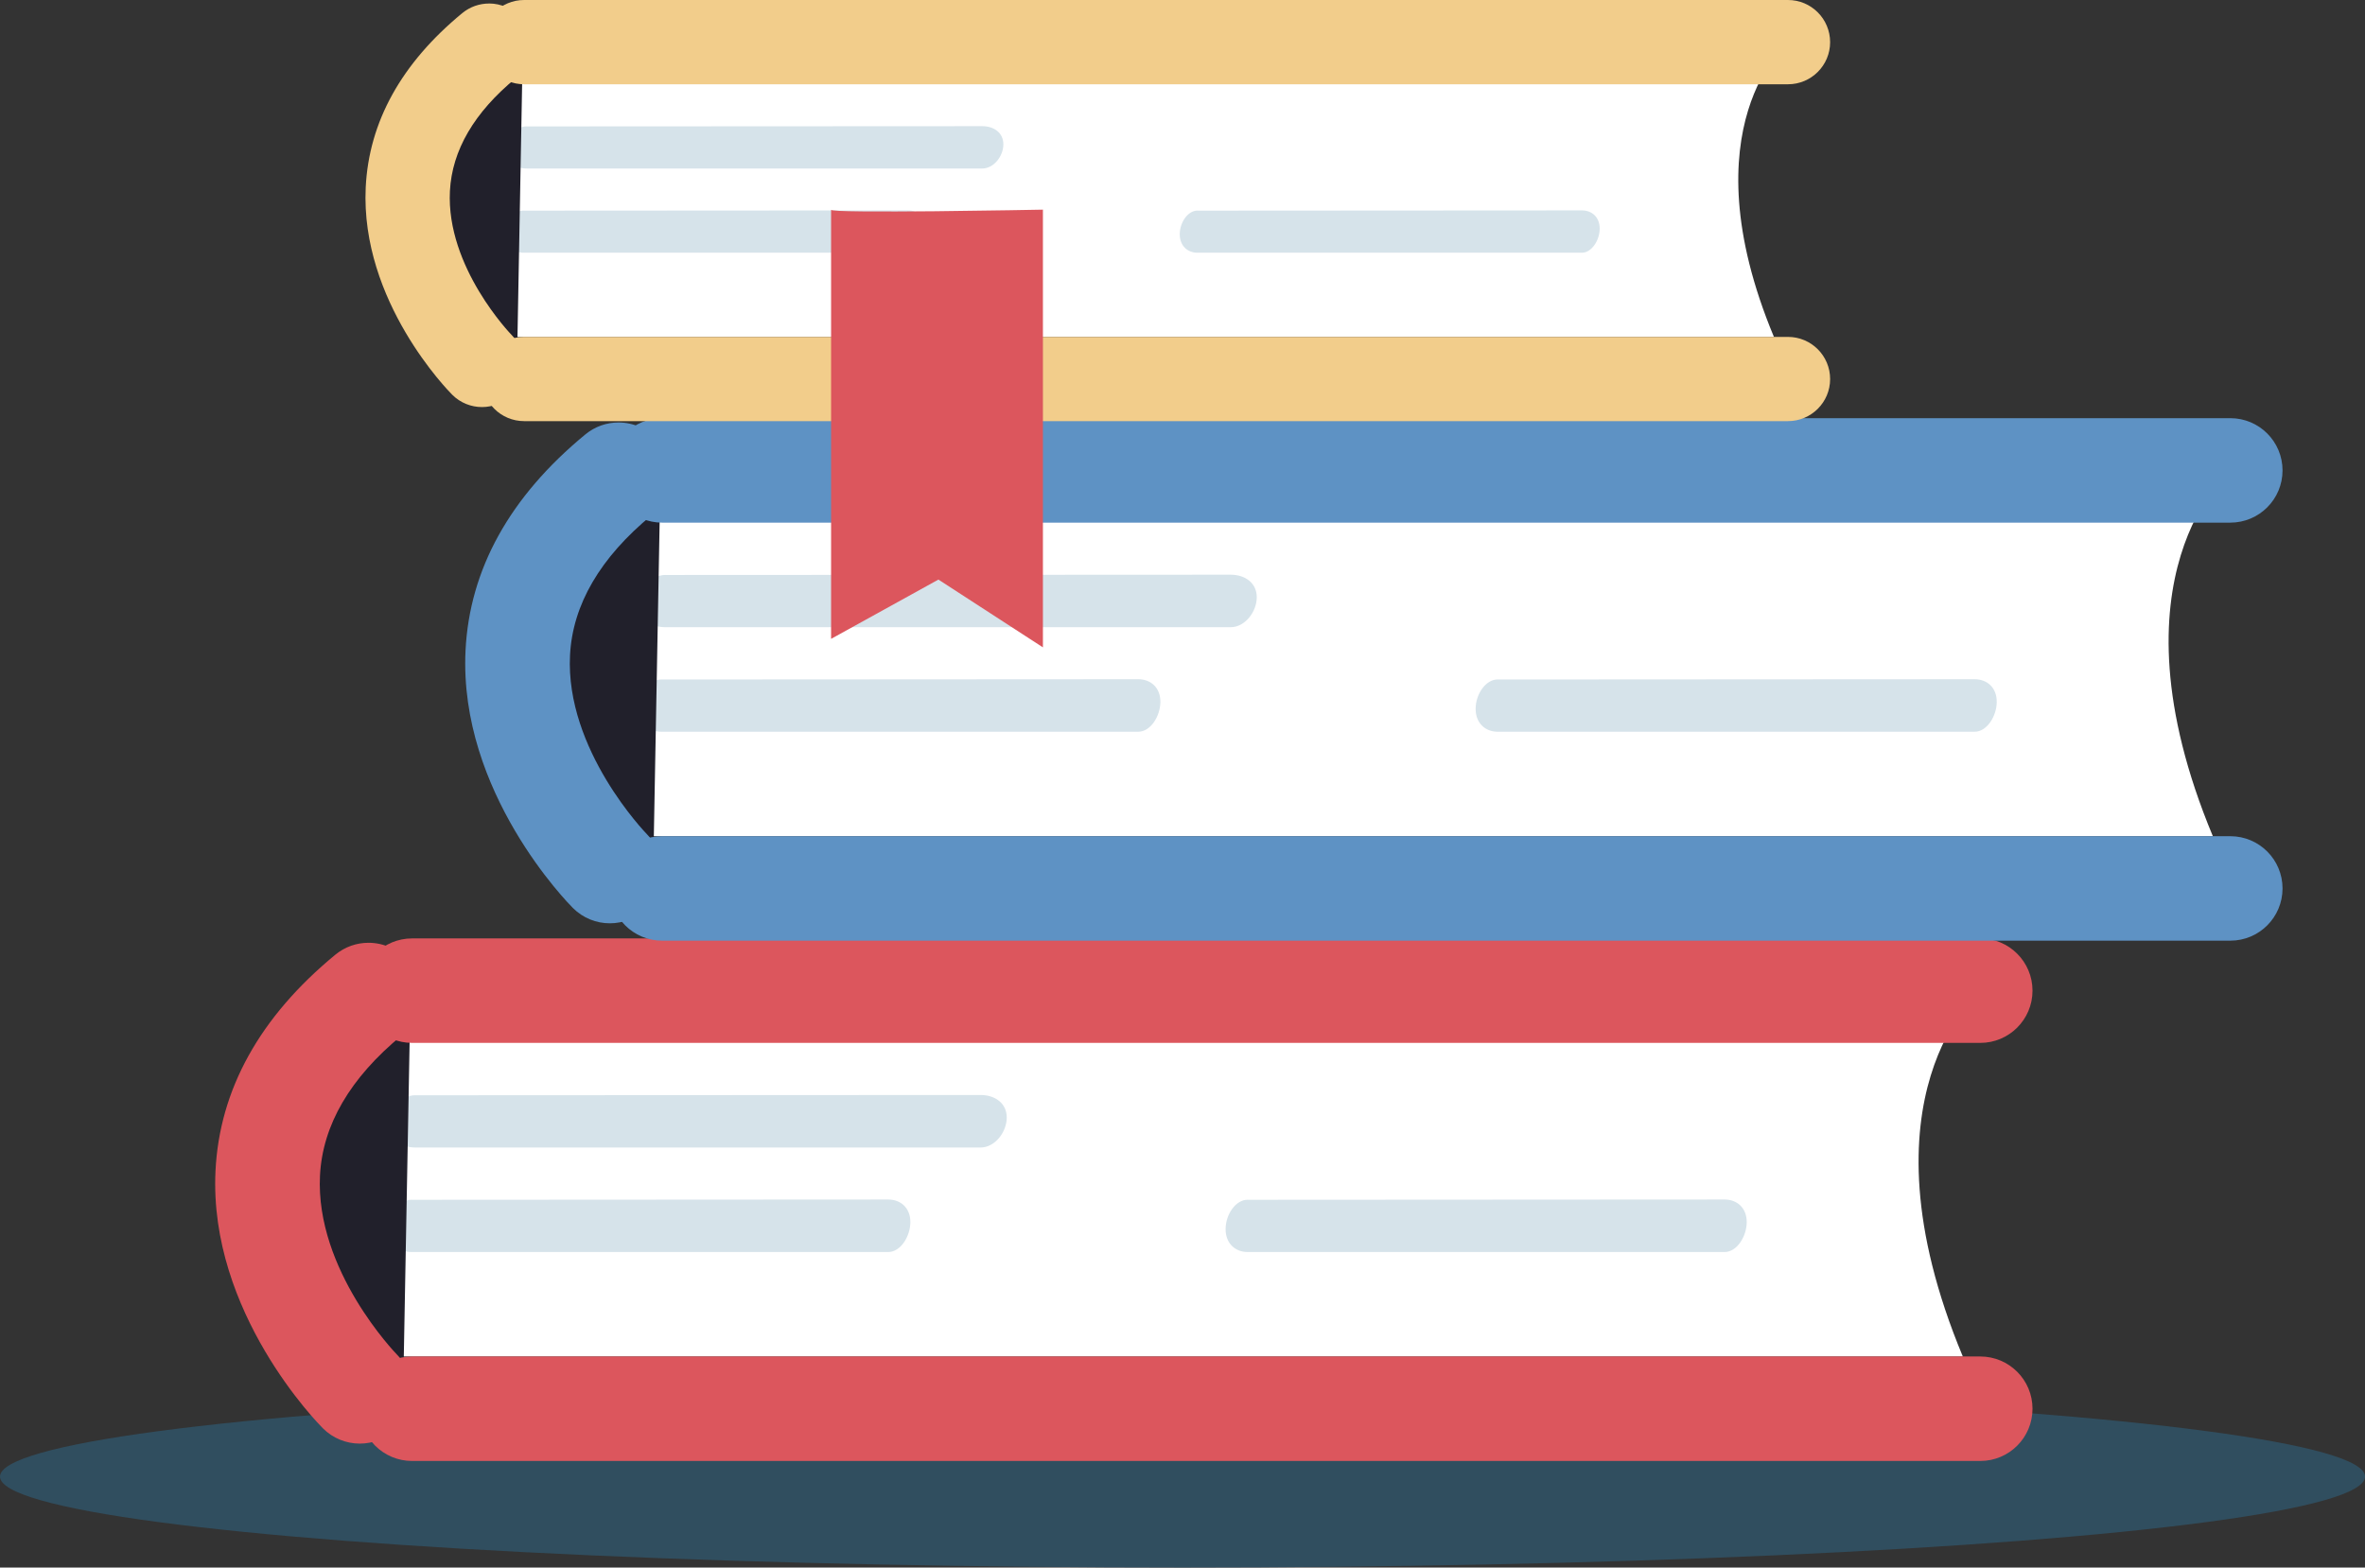
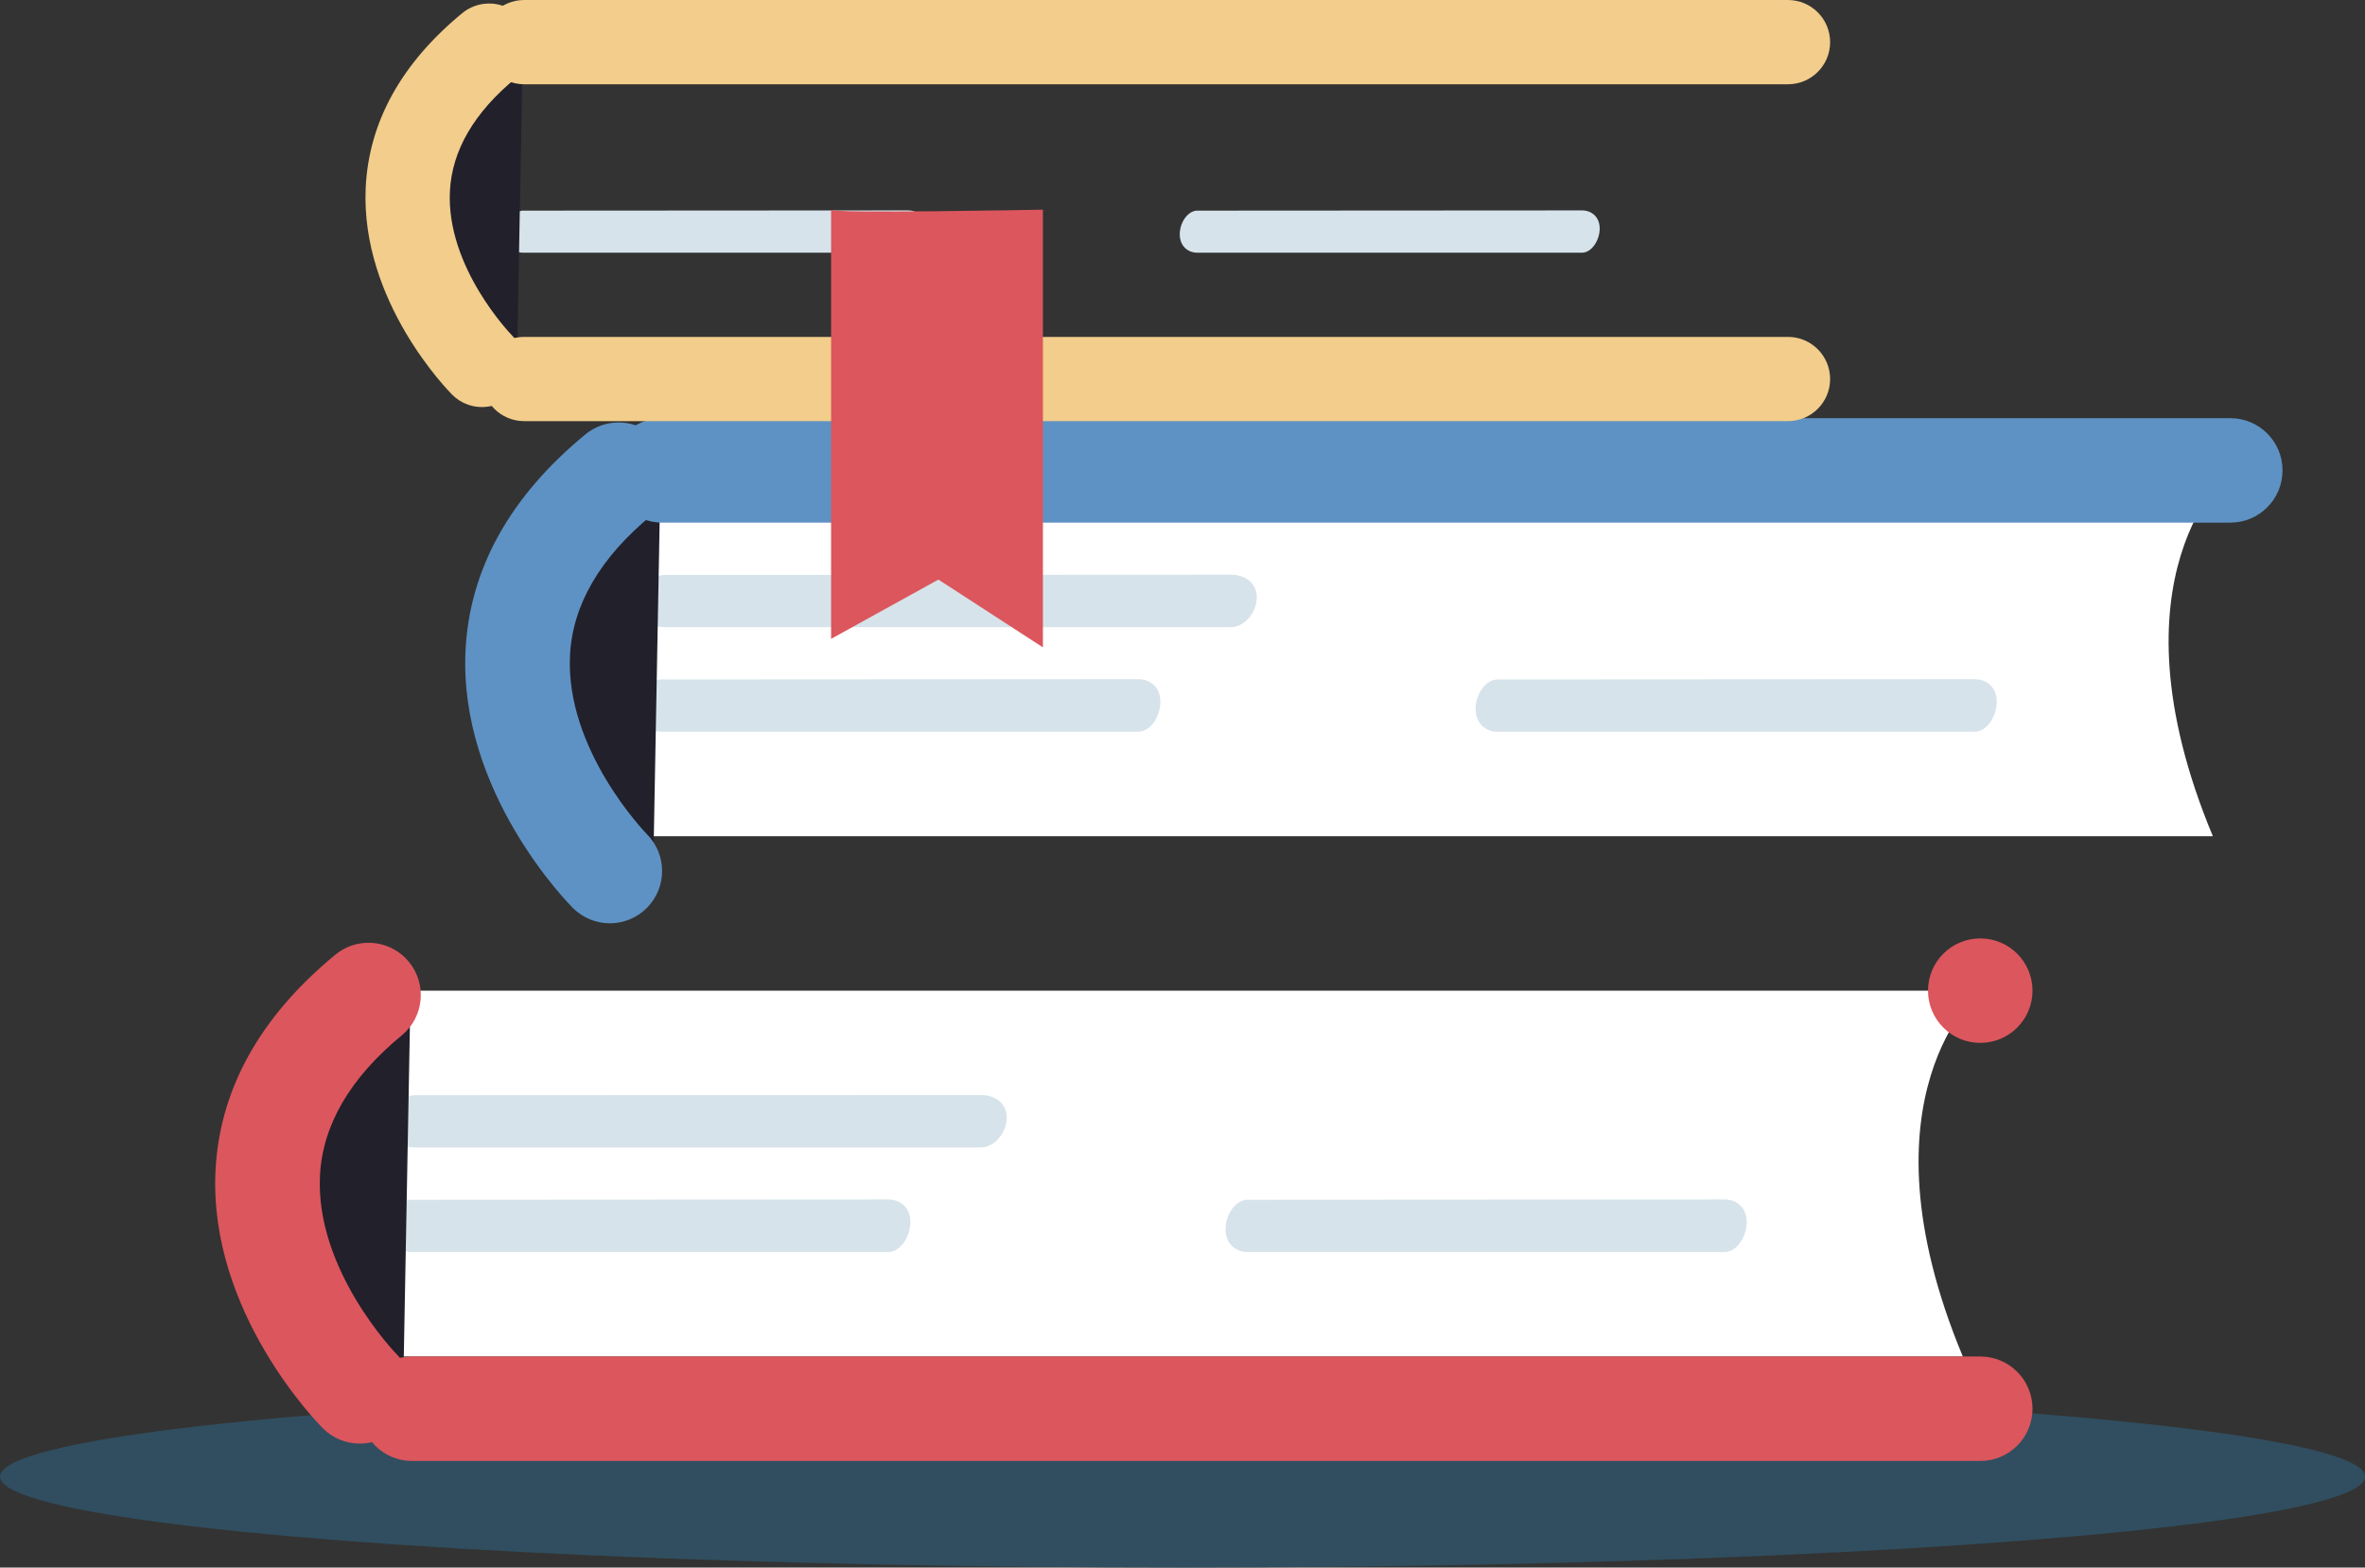
<svg xmlns="http://www.w3.org/2000/svg" viewBox="0 0 503.31 333.7">
  <rect x="0" y="0" width="503.31" height="333.7" fill="#333333" stroke="none" />
  <defs>
    <style>.d{fill:#fff;}.e{fill:#f2cd8b;}.f{fill:#d6e3ea;}.g{fill:#dc565d;}.h{fill:#21202b;}.i{fill:#304e5f;}.j{fill:#5e92c4;}.k{mix-blend-mode:multiply;}.l{isolation:isolate;}</style>
  </defs>
  <g class="l">
    <g id="a" />
    <g id="b">
      <g id="c">
        <ellipse class="i" cx="251.66" cy="314.34" rx="251.66" ry="19.36" />
        <path class="d" d="M82.14,288.77s-16.8-22.66,1.85-77.87H421.43s-26.88,22.25-3.71,77.87H82.14Z" />
        <g class="k">
          <path class="f" d="M88.4,233.15c-3.05,0-5.54,3.17-5.56,6.23-.02,3.07,2.46,4.9,5.53,4.9h120.32c3.05,0,5.54-3.28,5.56-6.34,.02-3.07-2.46-4.82-5.53-4.84l-120.28,.06h-.03Z" />
        </g>
        <g class="k">
          <path class="f" d="M87.53,255.4c-2.58,0-4.68,3.17-4.69,6.23-.02,3.07,2.07,4.9,4.67,4.9h101.53c2.59,0,4.68-3.28,4.7-6.34,.02-3.07-2.07-4.82-4.67-4.84l-101.51,.06h-.03Z" />
        </g>
        <path class="h" d="M85.85,293.4l1.56-84.44s-32.15,14.91-31.22,40.87c.93,25.96,29.67,43.57,29.67,43.57Z" />
-         <path class="g" d="M421.43,199.77H87.7c-6.15,0-11.12,4.98-11.12,11.12,0,6.14,4.98,11.12,11.12,11.12H421.43c6.15,0,11.12-4.98,11.12-11.12,0-6.14-4.97-11.12-11.12-11.12Z" />
+         <path class="g" d="M421.43,199.77c-6.15,0-11.12,4.98-11.12,11.12,0,6.14,4.98,11.12,11.12,11.12H421.43c6.15,0,11.12-4.98,11.12-11.12,0-6.14-4.97-11.12-11.12-11.12Z" />
        <path class="g" d="M421.43,288.77H87.7c-6.15,0-11.12,4.98-11.12,11.12,0,6.14,4.98,11.12,11.12,11.12H421.43c6.15,0,11.12-4.98,11.12-11.12,0-6.14-4.97-11.12-11.12-11.12Z" />
        <path class="g" d="M78.42,200.7c-2.49,0-4.99,.83-7.06,2.54-16.08,13.24-24.66,28.73-25.5,46.04-1.45,30.11,21.86,53.78,22.85,54.77,4.35,4.35,11.38,4.35,15.73,0,4.33-4.34,4.35-11.36,.02-15.71-.26-.27-17.4-17.96-16.36-38.11,.55-10.73,6.41-20.77,17.4-29.82,4.75-3.9,5.42-10.92,1.51-15.66-2.19-2.67-5.38-4.05-8.59-4.05Z" />
        <g class="k">
          <path class="f" d="M265.52,255.4c-2.58,0-4.68,3.17-4.69,6.23-.02,3.07,2.07,4.9,4.67,4.9h101.53c2.59,0,4.68-3.28,4.7-6.34,.02-3.07-2.07-4.82-4.67-4.84l-101.51,.06h-.03Z" />
        </g>
        <path class="d" d="M135.35,178.01s-16.8-22.66,1.85-77.87H474.64s-26.88,22.25-3.71,77.87H135.35Z" />
        <g class="k">
          <path class="f" d="M141.61,122.39c-3.05,0-5.54,3.17-5.56,6.23-.02,3.07,2.46,4.9,5.53,4.9h120.32c3.05,0,5.54-3.28,5.56-6.34,.02-3.07-2.46-4.82-5.53-4.84l-120.28,.06h-.03Z" />
        </g>
        <g class="k">
          <path class="f" d="M140.74,144.64c-2.58,0-4.68,3.17-4.69,6.23-.02,3.07,2.07,4.9,4.67,4.9h101.53c2.59,0,4.68-3.28,4.7-6.34,.02-3.07-2.07-4.82-4.67-4.84l-101.51,.06h-.03Z" />
        </g>
        <path class="h" d="M139.06,182.65l1.56-84.44s-32.15,14.91-31.22,40.87c.93,25.96,29.67,43.57,29.67,43.57Z" />
        <path class="j" d="M474.64,89.02H140.91c-6.15,0-11.12,4.98-11.12,11.12,0,6.14,4.98,11.12,11.12,11.12H474.64c6.15,0,11.12-4.98,11.12-11.12,0-6.14-4.97-11.12-11.12-11.12Z" />
-         <path class="j" d="M474.64,178.01H140.91c-6.15,0-11.12,4.98-11.12,11.12,0,6.14,4.98,11.12,11.12,11.12H474.64c6.15,0,11.12-4.98,11.12-11.12,0-6.14-4.97-11.12-11.12-11.12Z" />
        <path class="j" d="M131.63,89.94c-2.49,0-4.99,.83-7.06,2.54-16.08,13.24-24.66,28.73-25.5,46.04-1.45,30.11,21.86,53.78,22.85,54.77,4.35,4.35,11.38,4.35,15.73,0,4.33-4.34,4.35-11.36,.02-15.71-.26-.27-17.4-17.96-16.36-38.11,.55-10.73,6.41-20.77,17.4-29.82,4.75-3.9,5.42-10.92,1.51-15.66-2.19-2.67-5.38-4.05-8.59-4.05Z" />
        <g class="k">
          <path class="f" d="M318.73,144.64c-2.58,0-4.68,3.17-4.69,6.23-.02,3.07,2.07,4.9,4.67,4.9h101.53c2.59,0,4.68-3.28,4.7-6.34,.02-3.07-2.07-4.82-4.67-4.84l-101.51,.06h-.03Z" />
        </g>
-         <path class="d" d="M107.07,71.72s-5.4-17.88,1.49-62.76H380.51s-21.66,17.93-2.99,62.76H107.07Z" />
        <g class="k">
-           <path class="f" d="M112.11,26.9c-2.46,0-4.46,2.55-4.48,5.02-.02,2.48,1.98,3.95,4.46,3.95h96.96c2.46,0,4.47-2.65,4.48-5.11,.02-2.48-1.98-3.89-4.46-3.9l-96.94,.05h-.03Z" />
-         </g>
+           </g>
        <g class="k">
          <path class="f" d="M111.41,44.83c-2.08,0-3.77,2.55-3.78,5.02-.01,2.48,1.67,3.95,3.76,3.95h81.82c2.08,0,3.78-2.65,3.79-5.11,.01-2.48-1.67-3.89-3.76-3.9l-81.81,.05h-.02Z" />
        </g>
        <path class="h" d="M110.06,75.46l1.25-68.05s-25.91,12.02-25.16,32.94c.75,20.92,23.91,35.11,23.91,35.11Z" />
        <path class="e" d="M380.51,0H111.55c-4.96,0-8.97,4.01-8.97,8.97,0,4.95,4.01,8.97,8.97,8.97H380.51c4.96,0,8.97-4.01,8.97-8.97C389.47,4.01,385.46,0,380.51,0Z" />
        <path class="e" d="M380.51,71.72H111.55c-4.96,0-8.97,4.01-8.97,8.97s4.01,8.96,8.97,8.96H380.51c4.96,0,8.97-4.01,8.97-8.96s-4.01-8.97-8.97-8.97Z" />
        <path class="e" d="M104.07,.75c-2.01,0-4.02,.67-5.69,2.04-12.96,10.67-19.87,23.16-20.55,37.1-1.16,24.27,17.61,43.34,18.41,44.14,3.5,3.5,9.17,3.5,12.68,0,3.49-3.49,3.5-9.15,.02-12.66-.21-.21-14.03-14.47-13.19-30.71,.45-8.65,5.17-16.74,14.03-24.03,3.83-3.15,4.37-8.8,1.22-12.62-1.77-2.15-4.33-3.27-6.92-3.27Z" />
        <g class="k">
          <path class="f" d="M254.85,44.83c-2.08,0-3.77,2.55-3.78,5.02-.01,2.48,1.67,3.95,3.76,3.95h81.82c2.08,0,3.78-2.65,3.79-5.11,.01-2.48-1.67-3.89-3.76-3.9l-81.81,.05h-.02Z" />
        </g>
        <path class="g" d="M176.87,44.63v91.37l22.84-12.62,22.24,14.43V44.63s-45.99,.9-45.09,0Z" />
      </g>
    </g>
  </g>
</svg>